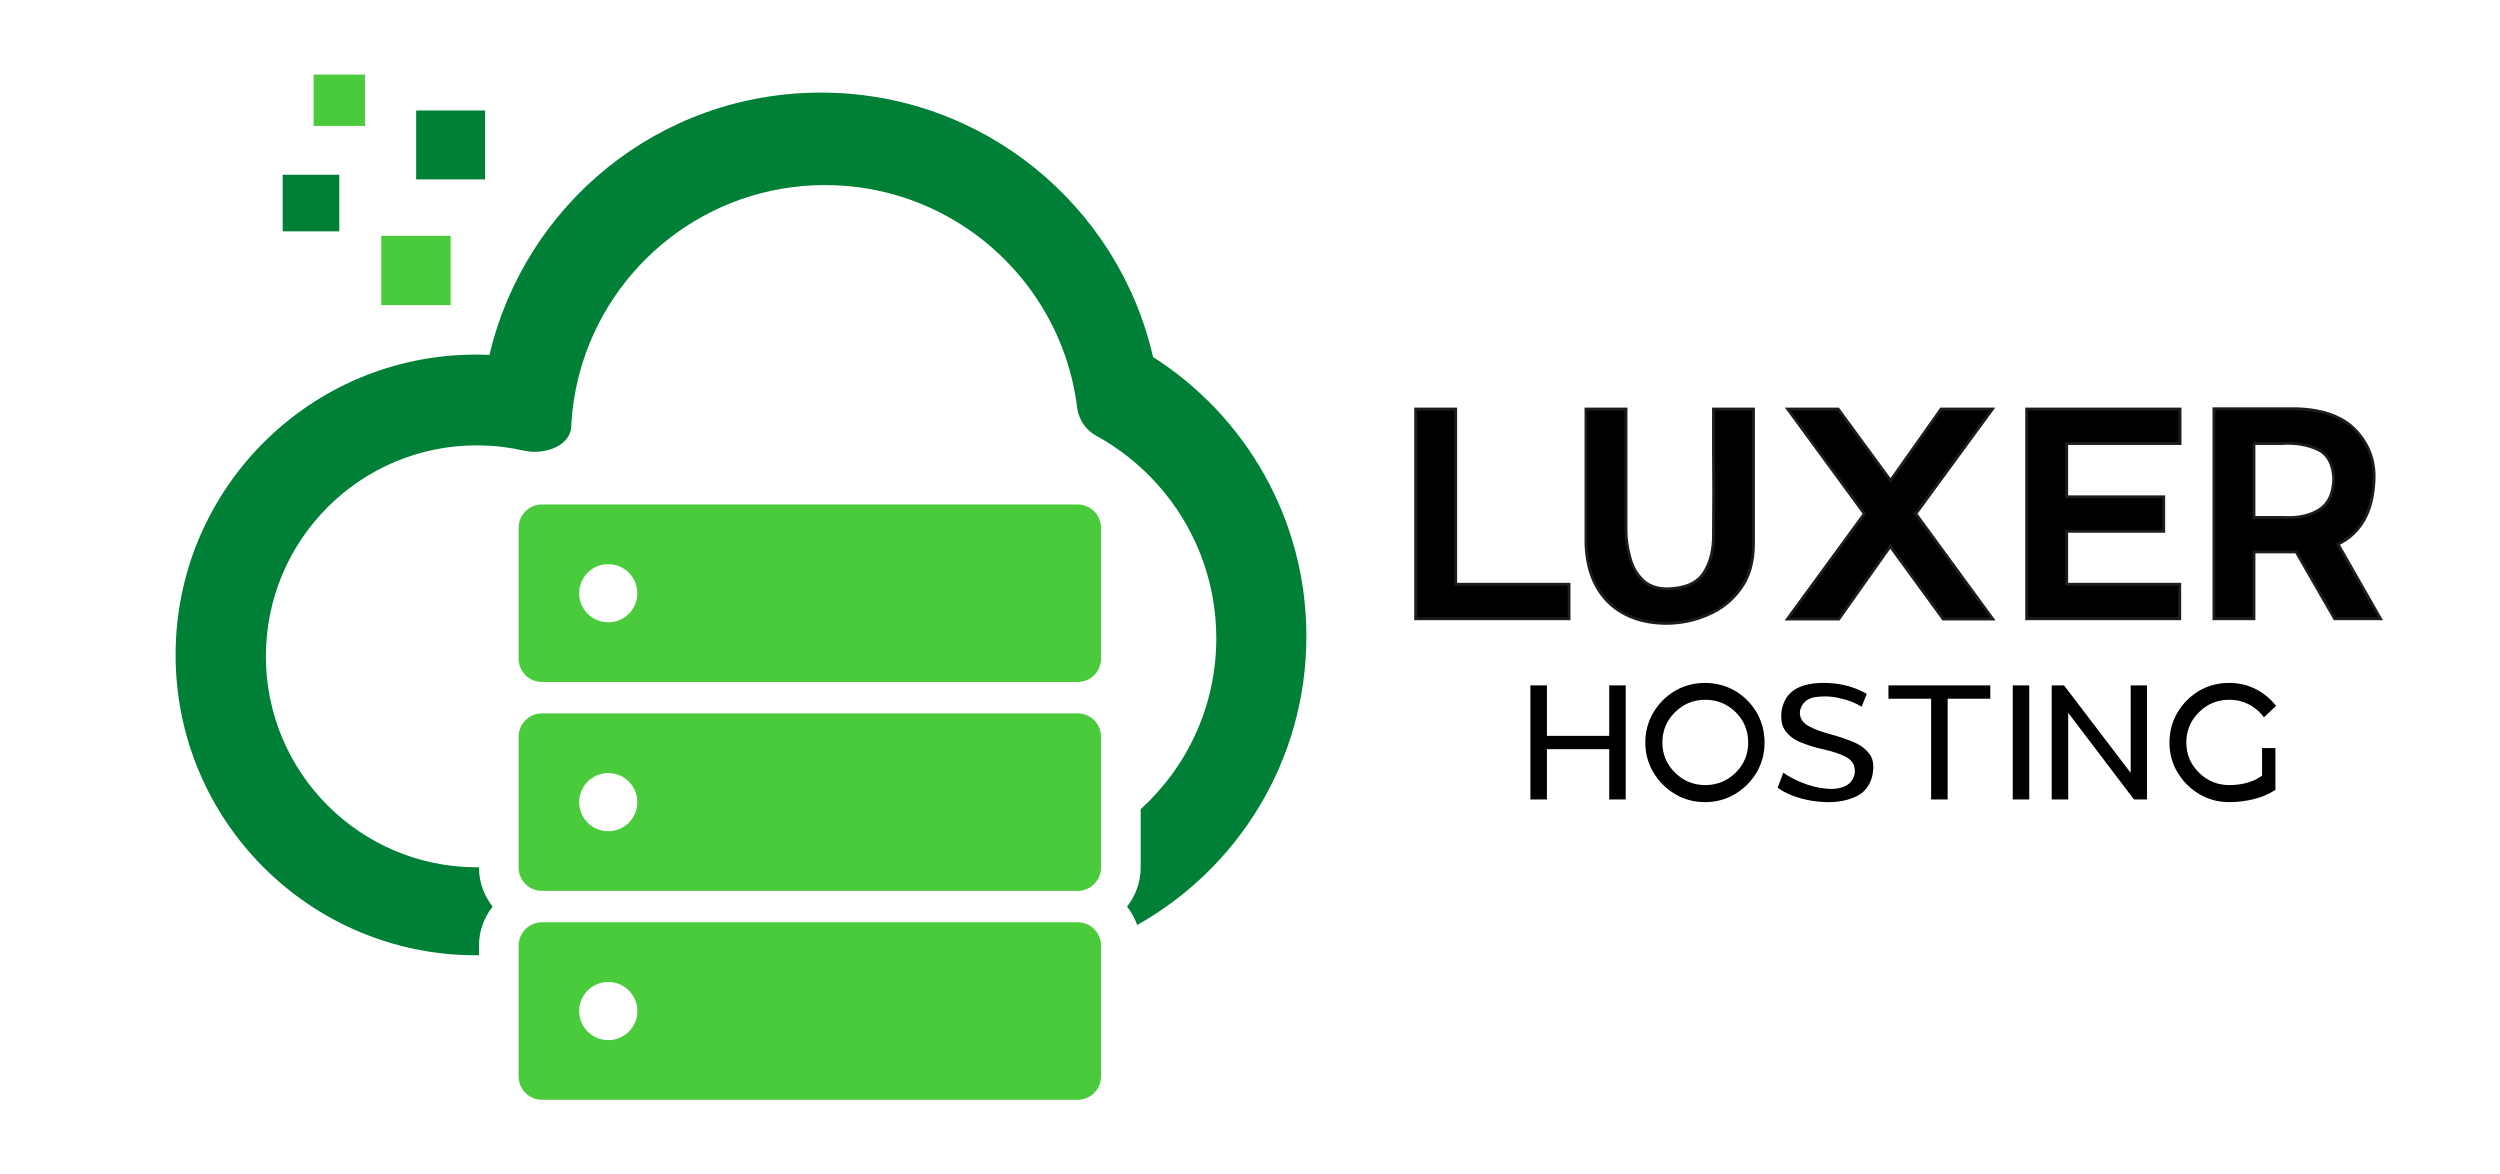
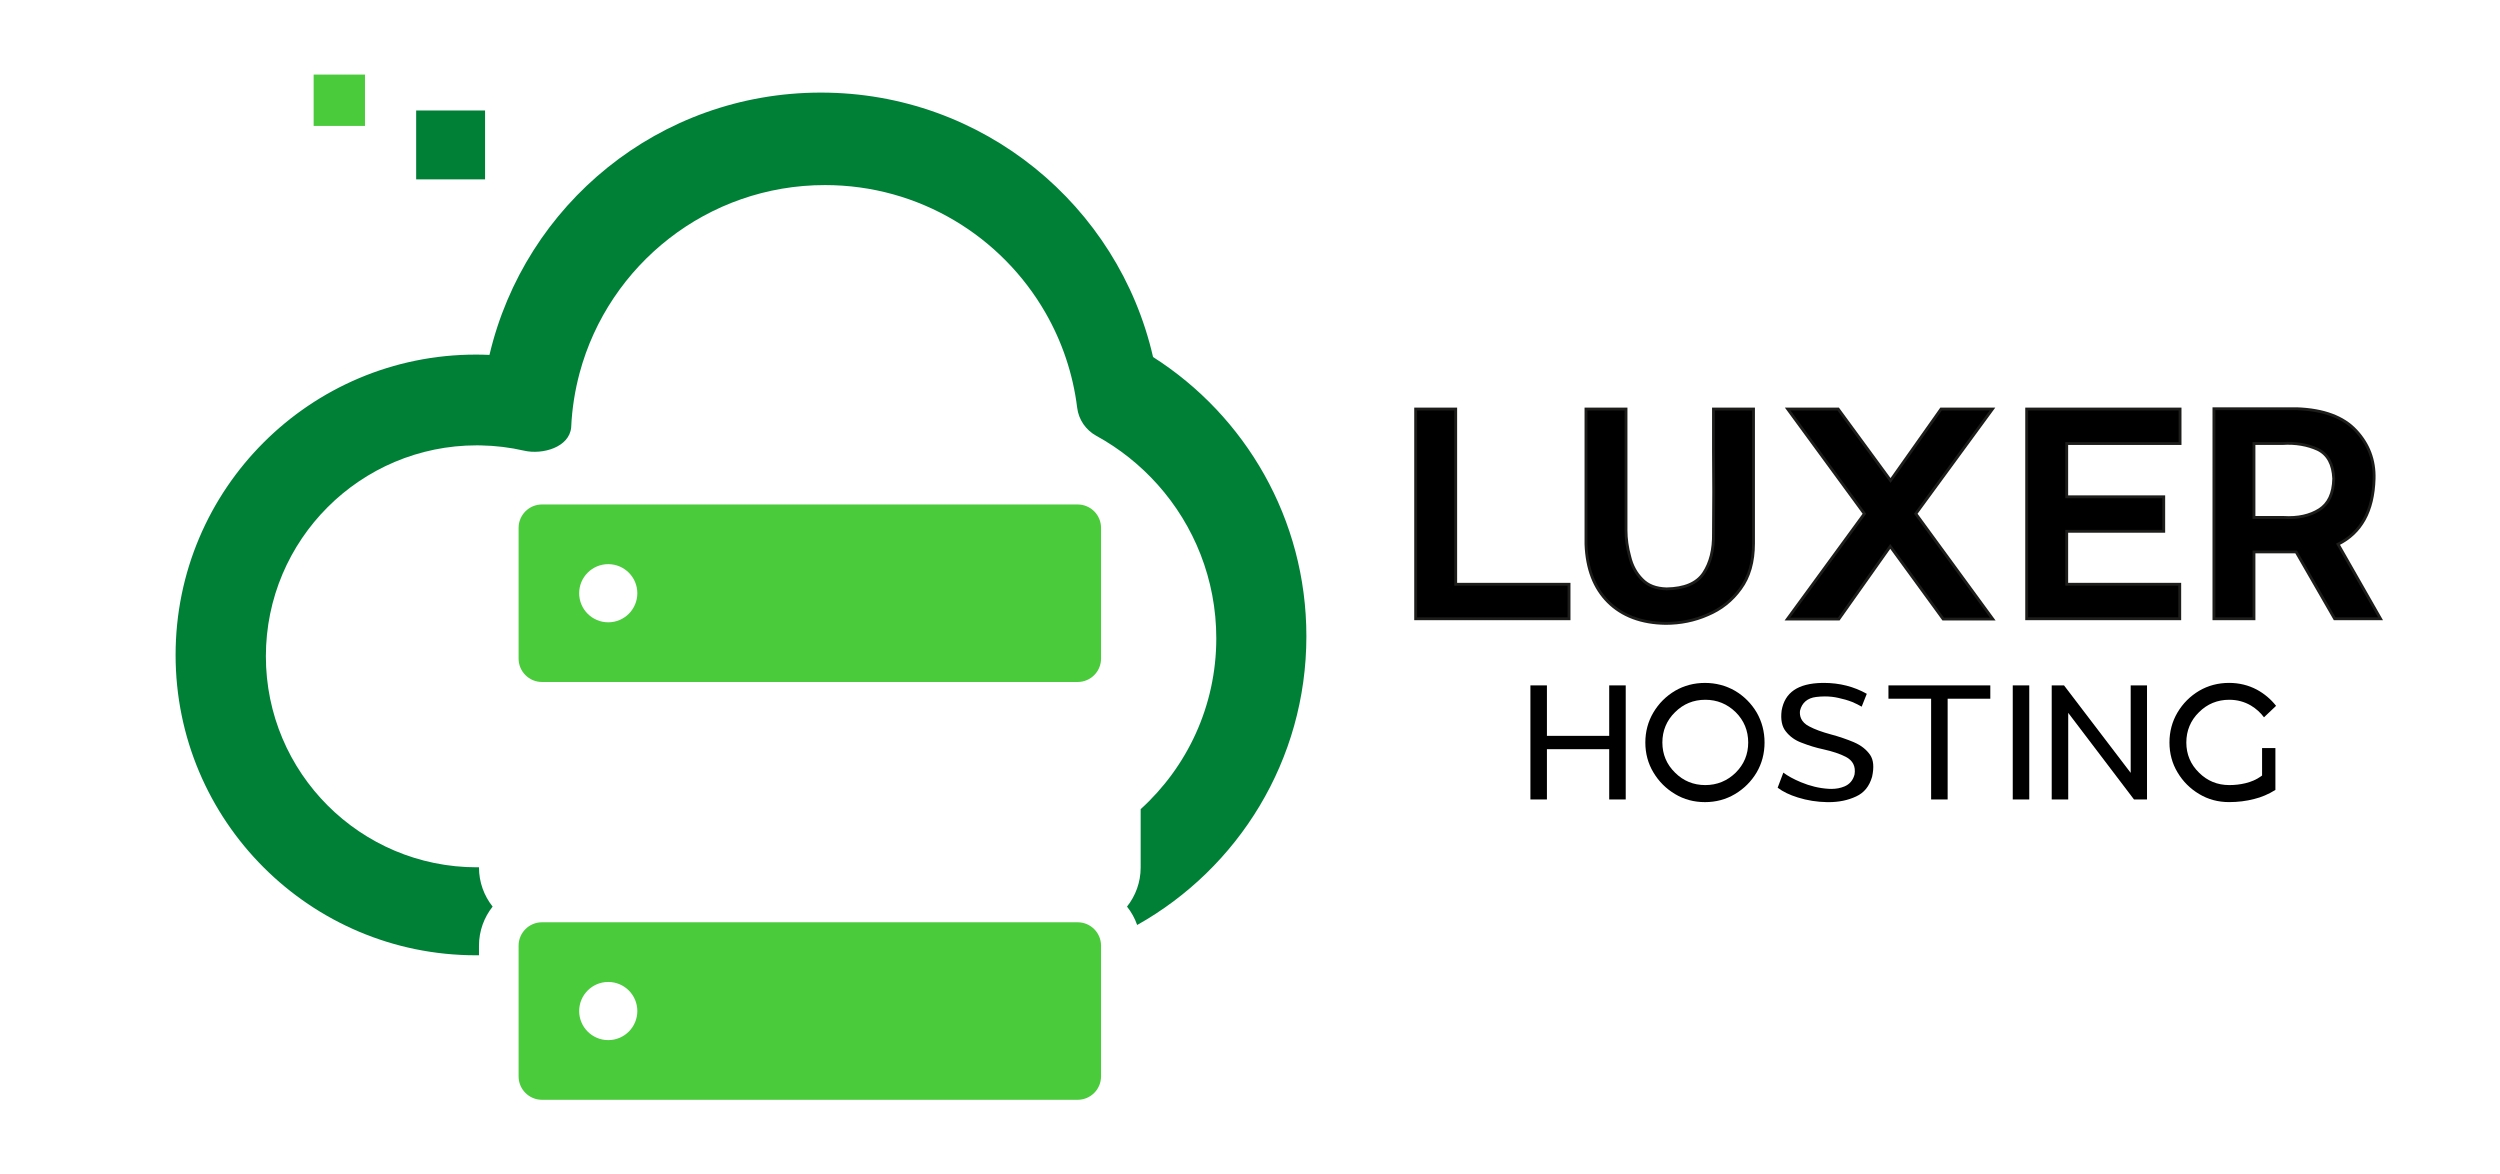
<svg xmlns="http://www.w3.org/2000/svg" version="1.1" id="Livello_1" x="0px" y="0px" viewBox="0 0 2624.6 1232.92" style="enable-background:new 0 0 2624.6 1232.92;" xml:space="preserve">
  <style type="text/css">
	.st0{fill:#4ACB3B;}
	.st1{fill:#007F37;}
	.st2{enable-background:new    ;}
	.st3{fill:none;stroke:#1D1D1B;stroke-width:3;stroke-miterlimit:10;}
</style>
  <g id="Livello_8">
    <path class="st0" d="M1131.36,529.61H569.01c-13.57,0-24.56,11-24.56,24.56v137.25c0,13.57,11,24.56,24.56,24.56h562.35   c13.57,0,24.56-11,24.56-24.56V554.17C1155.92,540.6,1144.92,529.61,1131.36,529.61z M638.56,653.33   c-16.86,0-30.53-13.67-30.53-30.53s13.67-30.53,30.53-30.53s30.53,13.67,30.53,30.53S655.42,653.33,638.56,653.33z" />
-     <path class="st0" d="M1131.36,748.92H569.01c-13.57,0-24.56,11-24.56,24.56v137.25c0,13.57,11,24.56,24.56,24.56h562.35   c13.57,0,24.56-11,24.56-24.56V773.48C1155.92,759.91,1144.92,748.92,1131.36,748.92z M638.56,872.64   c-16.86,0-30.53-13.67-30.53-30.53s13.67-30.53,30.53-30.53s30.53,13.67,30.53,30.53S655.42,872.64,638.56,872.64z" />
    <path class="st1" d="M1210.52,374.8c-36.31-158.98-178.59-277.59-348.59-277.59S550.99,214.73,513.87,372.59   c-4.71-0.21-9.45-0.32-14.2-0.32c-174.14,0-315.32,141.16-315.32,315.32s141.18,315.3,315.32,315.3c1.07,0,2.13-0.03,3.19-0.04   v-10.04c0-15.49,5.37-29.74,14.32-41.03c-8.95-11.29-14.32-25.54-14.32-41.03v-0.25c-0.75,0-1.49,0.02-2.24,0.02   c-122.32,0-221.49-99.16-221.49-221.49s99.17-221.49,221.49-221.49c1.33,0,2.65,0.01,3.97,0.05c15.7,0.27,30.99,2.18,45.72,5.56   c19.1,4.38,47.39-3.43,49.33-24.44c0.9-19.68,3.92-38.81,8.86-57.15C639.07,277.93,742.82,194.3,866.11,194.3   c99.04,0,185.49,53.97,231.5,134.11c17.26,30.04,28.83,63.76,33.26,99.69c1.54,12.47,9.05,23.38,20.07,29.43   c24.35,13.35,46.16,30.77,64.51,51.34c38.23,42.85,61.46,99.35,61.46,161.29c0,71.1-30.63,135.02-79.4,179.35v61.25   c0,15.49-5.37,29.74-14.32,41.03c4.56,5.74,8.18,12.25,10.64,19.31c106.01-59.48,177.66-172.93,177.66-303.13   c0-123.26-64.2-231.52-160.97-293.15V374.8z" />
    <path class="st0" d="M1131.36,968.24H569.01c-13.57,0-24.56,11-24.56,24.56v137.25c0,13.57,11,24.56,24.56,24.56h562.35   c13.57,0,24.56-11,24.56-24.56V992.8C1155.92,979.23,1144.92,968.24,1131.36,968.24z M638.56,1091.96   c-16.86,0-30.53-13.67-30.53-30.53s13.67-30.53,30.53-30.53s30.53,13.67,30.53,30.53S655.42,1091.96,638.56,1091.96z" />
  </g>
  <g id="Livello_11">
-     <rect x="400.29" y="247.57" class="st0" width="72.78" height="72.78" />
    <rect x="329.27" y="78.3" class="st0" width="53.9" height="53.9" />
-     <rect x="296.79" y="183.47" class="st1" width="59.42" height="59.42" />
    <rect x="436.91" y="115.99" class="st1" width="72.32" height="72.32" />
  </g>
  <g id="Livello_10">
    <g class="st2">
      <path d="M1486.22,429.42h42.03v183.97h118.98v36.21h-161.01V429.42z" />
    </g>
    <g class="st2">
      <path class="st3" d="M1486.22,429.42h42.03v183.97h118.98v36.21h-161.01V429.42z" />
    </g>
    <g class="st2">
      <path d="M1707.05,429.42v127.39c0,8.73,1.29,18.11,3.88,27.48c2.26,9.7,6.79,17.78,12.93,23.93c6.14,6.47,14.55,9.7,25.87,10.02    c18.75-0.32,31.68-5.82,38.8-16.49c7.11-10.67,10.67-24.57,10.35-42.03c0.32-28.78,0.32-57.87,0-86.97v-43.32h42.03v140.97    c0,19.4-4.53,35.24-13.58,47.53c-9.05,12.61-20.69,21.66-34.59,27.48c-13.9,6.14-28.78,9.05-43.97,9.05    c-25.54-0.32-45.91-8.08-60.46-22.63c-14.55-14.55-22.31-34.6-23.28-60.46V429.42H1707.05z" />
      <path d="M1876.47,649.92l80.83-110.57l-80.51-109.93h53.02l54.96,75.01l53.02-75.01h53.99l-80.51,109.93l80.83,110.57h-52.05    l-55.61-76.3l-53.99,76.3H1876.47z" />
      <path d="M2127.69,429.42h161.01v36.21h-118.98v55.93h101.85v36.21h-101.85v55.61h118.66v36.21h-160.69V429.42z" />
      <path d="M2454.56,571.36l44.62,78.24h-48.17l-40.41-70.16h-44.29v70.16h-42.03V429.1h86.97c28.13,0.97,48.82,8.73,62.08,22.96    c13.26,14.23,19.72,31.04,19.08,50.76C2491.42,536.44,2478.81,559.39,2454.56,571.36z M2434.84,535.14    c9.7-6.14,14.87-16.81,15.2-32.66c-0.65-15.2-6.14-25.54-16.81-30.71c-10.67-4.85-23.28-7.11-37.18-6.14h-29.75v77.6h31.04    C2412.53,544.2,2425.14,541.29,2434.84,535.14z" />
    </g>
    <g class="st2">
      <path class="st3" d="M1707.05,429.42v127.39c0,8.73,1.29,18.11,3.88,27.48c2.26,9.7,6.79,17.78,12.93,23.93    c6.14,6.47,14.55,9.7,25.87,10.02c18.75-0.32,31.68-5.82,38.8-16.49c7.11-10.67,10.67-24.57,10.35-42.03    c0.32-28.78,0.32-57.87,0-86.97v-43.32h42.03v140.97c0,19.4-4.53,35.24-13.58,47.53c-9.05,12.61-20.69,21.66-34.59,27.48    c-13.9,6.14-28.78,9.05-43.97,9.05c-25.54-0.32-45.91-8.08-60.46-22.63c-14.55-14.55-22.31-34.6-23.28-60.46V429.42H1707.05z" />
      <path class="st3" d="M1876.47,649.92l80.83-110.57l-80.51-109.93h53.02l54.96,75.01l53.02-75.01h53.99l-80.51,109.93l80.83,110.57    h-52.05l-55.61-76.3l-53.99,76.3H1876.47z" />
      <path class="st3" d="M2127.69,429.42h161.01v36.21h-118.98v55.93h101.85v36.21h-101.85v55.61h118.66v36.21h-160.69V429.42z" />
      <path class="st3" d="M2454.56,571.36l44.62,78.24h-48.17l-40.41-70.16h-44.29v70.16h-42.03V429.1h86.97    c28.13,0.97,48.82,8.73,62.08,22.96c13.26,14.23,19.72,31.04,19.08,50.76C2491.42,536.44,2478.81,559.39,2454.56,571.36z     M2434.84,535.14c9.7-6.14,14.87-16.81,15.2-32.66c-0.65-15.2-6.14-25.54-16.81-30.71c-10.67-4.85-23.28-7.11-37.18-6.14h-29.75    v77.6h31.04C2412.53,544.2,2425.14,541.29,2434.84,535.14z" />
    </g>
    <g>
      <polygon points="1689.41,772.53 1624.02,772.53 1624.02,719.55 1606.69,719.55 1606.69,839.31 1624.02,839.31 1624.02,786.52     1689.41,786.52 1689.41,839.31 1706.75,839.31 1706.75,719.55 1689.41,719.55   " />
      <path d="M1844.22,810.89c5.49-9.38,8.27-19.93,8.27-31.37s-2.79-22-8.26-31.53c-5.63-9.49-13.29-17.16-22.74-22.76    c-9.57-5.5-20.2-8.28-31.57-8.28s-21.98,2.78-31.35,8.26c-9.49,5.63-17.16,13.29-22.78,22.78c-5.6,9.46-8.45,20.07-8.45,31.53    s2.84,22.06,8.45,31.35c5.63,9.49,13.29,17.16,22.81,22.8c9.27,5.59,19.8,8.43,31.32,8.43s22.08-2.84,31.53-8.45    C1830.94,828.02,1838.61,820.36,1844.22,810.89L1844.22,810.89z M1790.28,824.21c-12.41,0-23.1-4.4-31.76-13.06    c-8.82-8.62-13.3-19.27-13.3-31.63s4.47-23.19,13.27-31.79c8.68-8.68,19.38-13.08,31.79-13.08s23.08,4.39,31.97,13.08    c8.68,8.68,13.08,19.38,13.08,31.79s-4.4,22.92-13.11,31.63c-8.87,8.66-19.61,13.06-31.95,13.06H1790.28z" />
      <path d="M1946.6,779.33c-7.82-3.27-15.93-6.04-24.11-8.22c-9.85-2.67-17.15-5.35-22.98-8.44c-9.01-4.52-10.32-11.3-9.83-16.2    l0.02-0.24l0.06-0.23c2.01-8.25,7.83-13.2,16.85-14.29c3.17-0.39,6.28-0.58,9.27-0.58c4.9,0,9.67,0.53,14.18,1.57    c5.02,1.05,9.75,2.43,14.44,4.24l0.1,0.04c3.71,1.57,6.96,3.19,9.86,4.91l5.37-13.5c-13.44-7.6-28.57-11.45-45.04-11.45    c-0.71,0-1.42,0-2.13,0.02c-25.13,0.52-38.95,10.03-42.24,29.06c-1.16,9.42,0.28,16.73,4.34,21.76c4.2,5.42,9.75,9.42,16.5,11.9    l0.07,0.03c8.01,3.12,15.43,5.38,22.74,6.91c10.05,2.26,17.57,4.77,23.68,7.92c7.49,3.86,10.6,10.07,9.24,18.46l-0.03,0.17    l-0.05,0.17c-1.59,5.91-5.14,10.05-10.54,12.3c-4.18,1.74-8.67,2.59-13.73,2.59c-0.99,0-2.01-0.03-3.03-0.1    c-9.64-0.58-19.39-2.92-29-6.95c-7.67-3.22-13.74-6.54-18.38-10.05l-5.97,15.83c5.53,4.21,12.52,7.59,21.31,10.31    c9.67,3.05,19.98,4.68,30.63,4.86c0.48,0,0.95,0.01,1.43,0.01c10.95,0,20.45-1.96,29.07-6.02c8.32-3.83,13.79-10.57,16.7-20.6    c2.22-10.14,1.53-17.7-2.09-23.04c-3.92-5.62-9.56-10.04-16.74-13.12L1946.6,779.33z" />
      <polygon points="1982.57,733.54 2027.37,733.54 2027.37,839.31 2044.71,839.31 2044.71,733.54 2089.51,733.54 2089.51,719.55     1982.57,719.55   " />
      <rect x="2113.07" y="719.55" width="17.33" height="119.76" />
      <polygon points="2236.88,811.39 2166.89,719.55 2153.97,719.55 2153.97,839.31 2171.3,839.31 2171.3,748.37 2240.36,839.31     2254.02,839.31 2254.02,719.55 2236.88,719.55   " />
      <path d="M2374.81,814.19l-1.44,1.02c-4.56,3.23-9.81,5.54-16.05,7.04c-5.45,1.32-11,1.95-16.97,1.95    c-12.41,0-23.1-4.4-31.76-13.06c-8.82-8.62-13.3-19.26-13.3-31.63s4.47-23.19,13.27-31.79c8.68-8.68,19.38-13.08,31.79-13.08    c8.27,0,15.92,2.03,22.78,6.07c5.48,3.32,10.07,7.46,13.68,12.35l12.7-12.04c-5.54-7.04-12.35-12.77-20.27-17.05    c-8.82-4.67-18.61-7.04-29.07-7.04c-11.43,0-21.98,2.78-31.35,8.26c-9.49,5.63-17.16,13.29-22.78,22.78    c-5.6,9.46-8.45,20.07-8.45,31.53s2.84,22.06,8.45,31.35c5.63,9.49,13.29,17.16,22.81,22.8c9.27,5.59,19.8,8.43,31.32,8.43    c9.21,0,18.05-1.09,26.28-3.24l0.07-0.02c7.54-1.8,15.03-5,22.29-9.52v-43.97h-13.99v28.84L2374.81,814.19z" />
    </g>
  </g>
</svg>